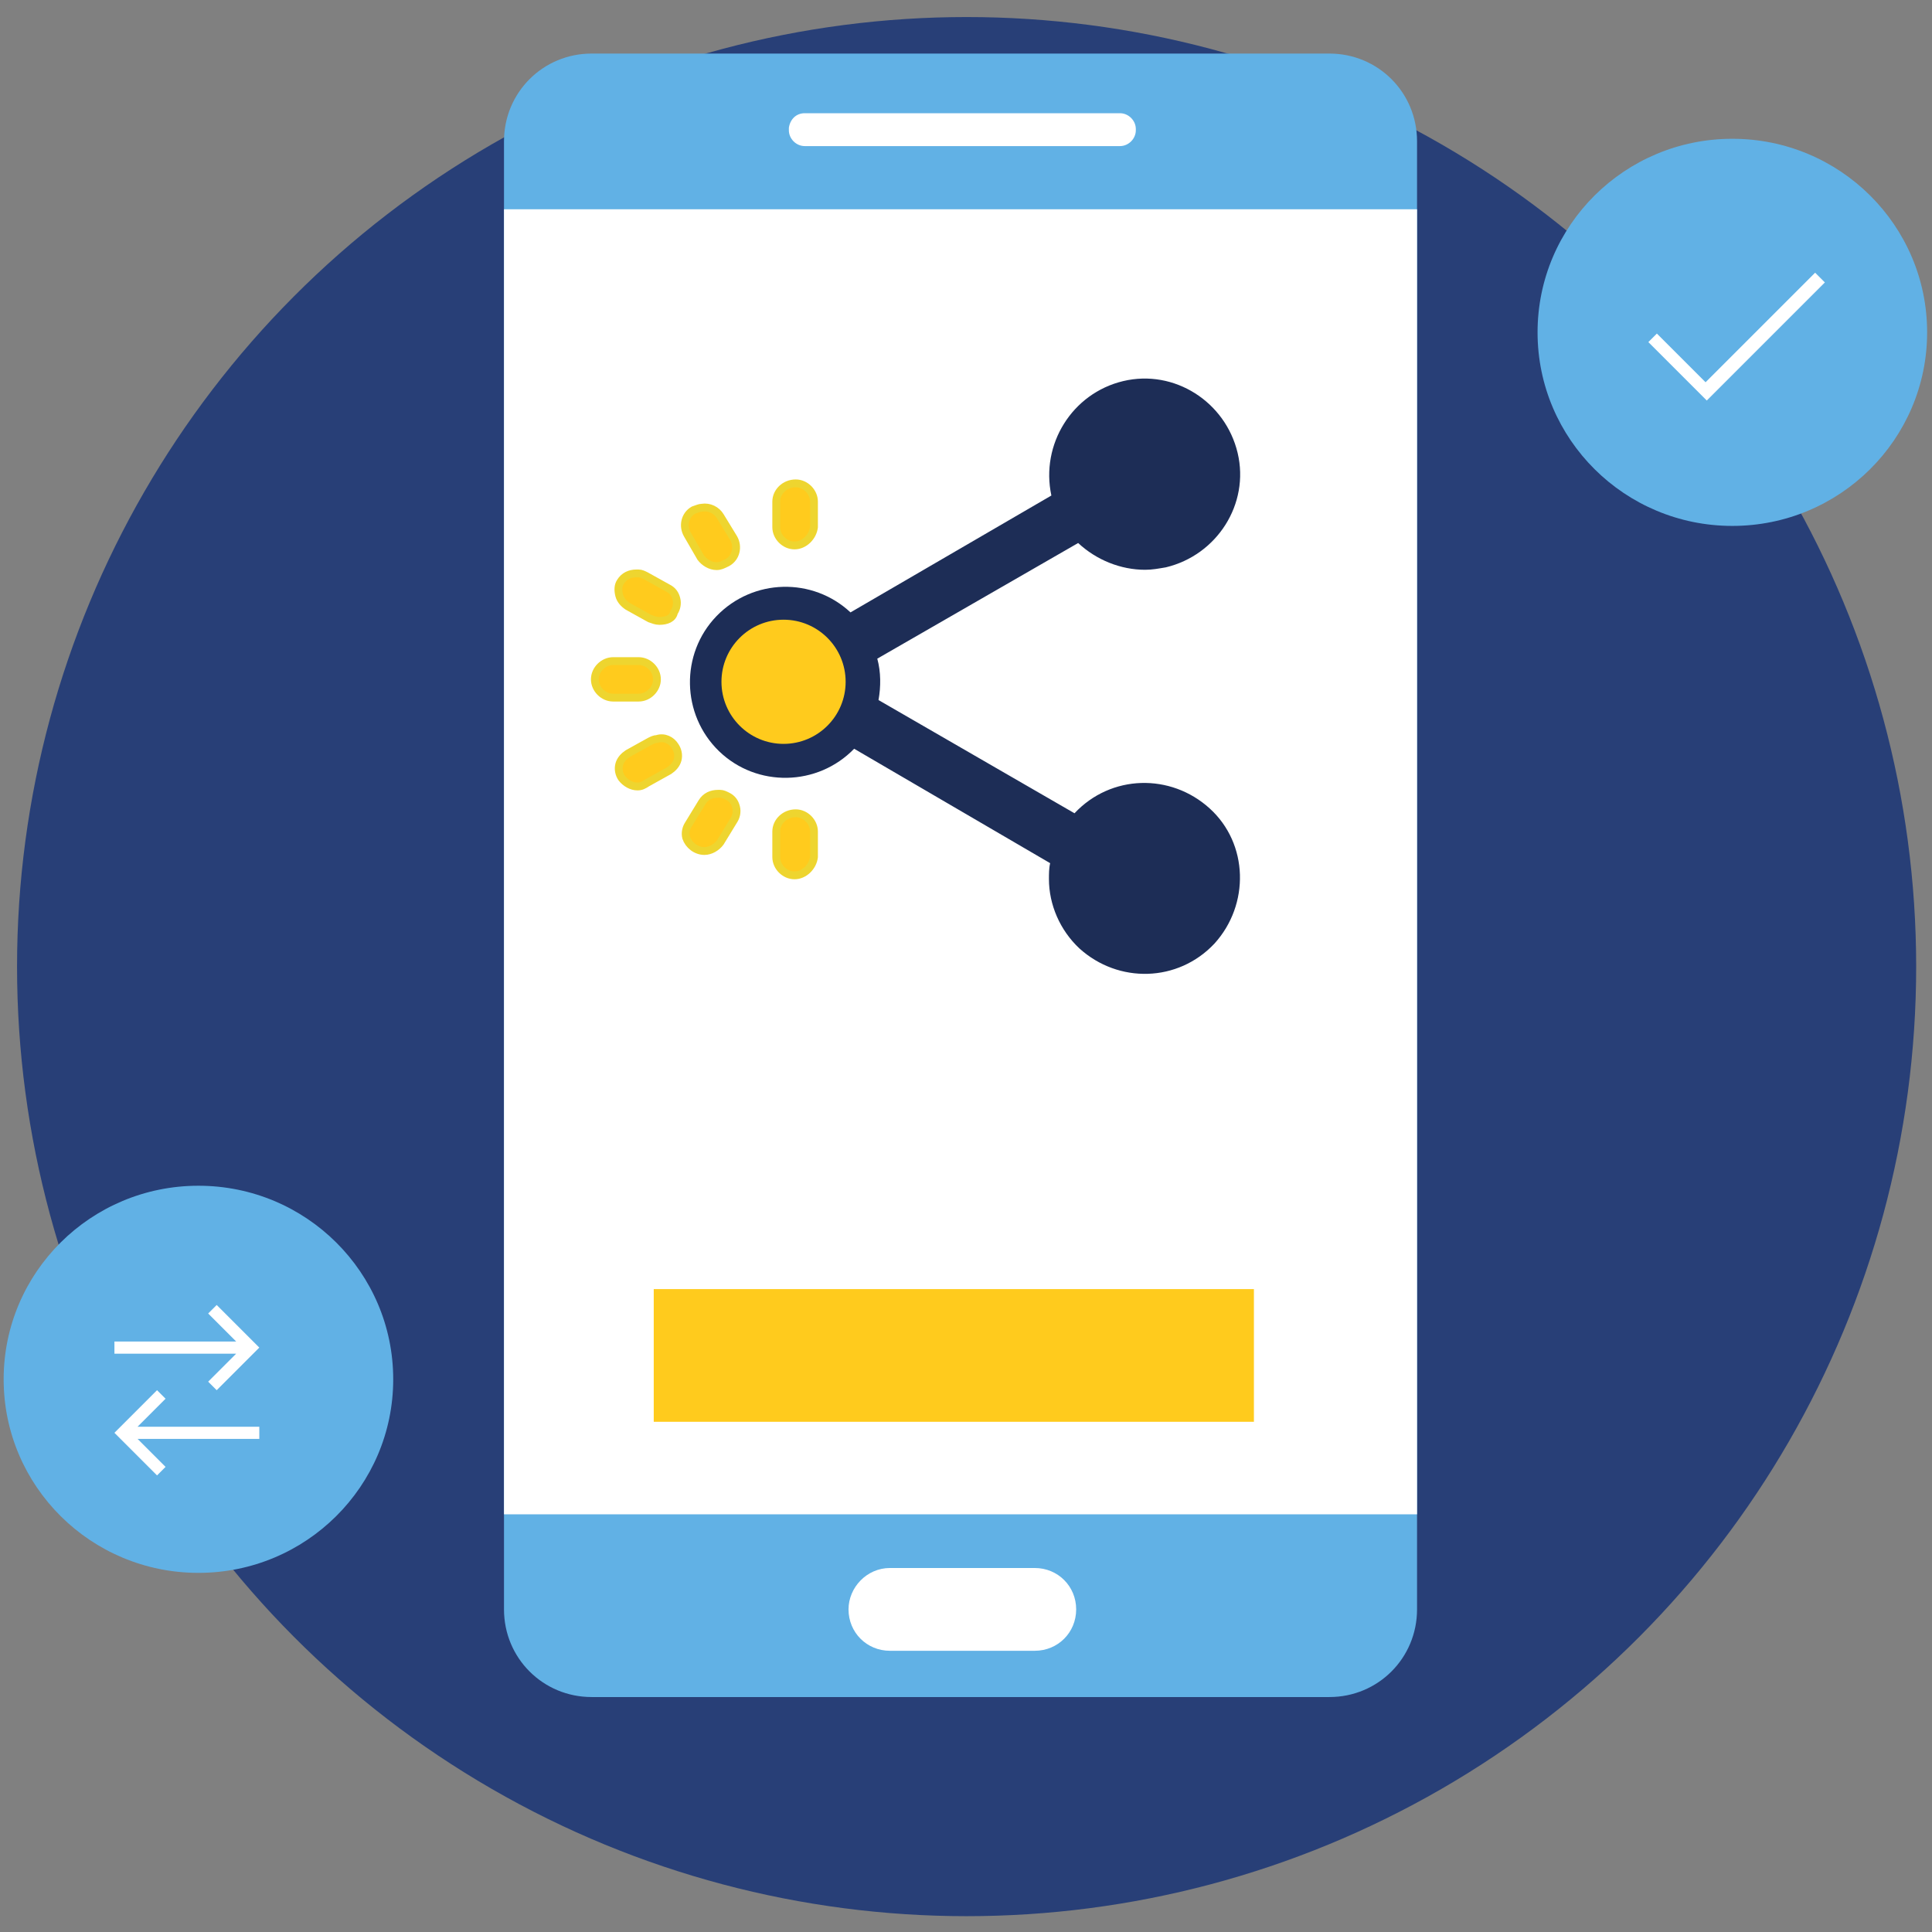
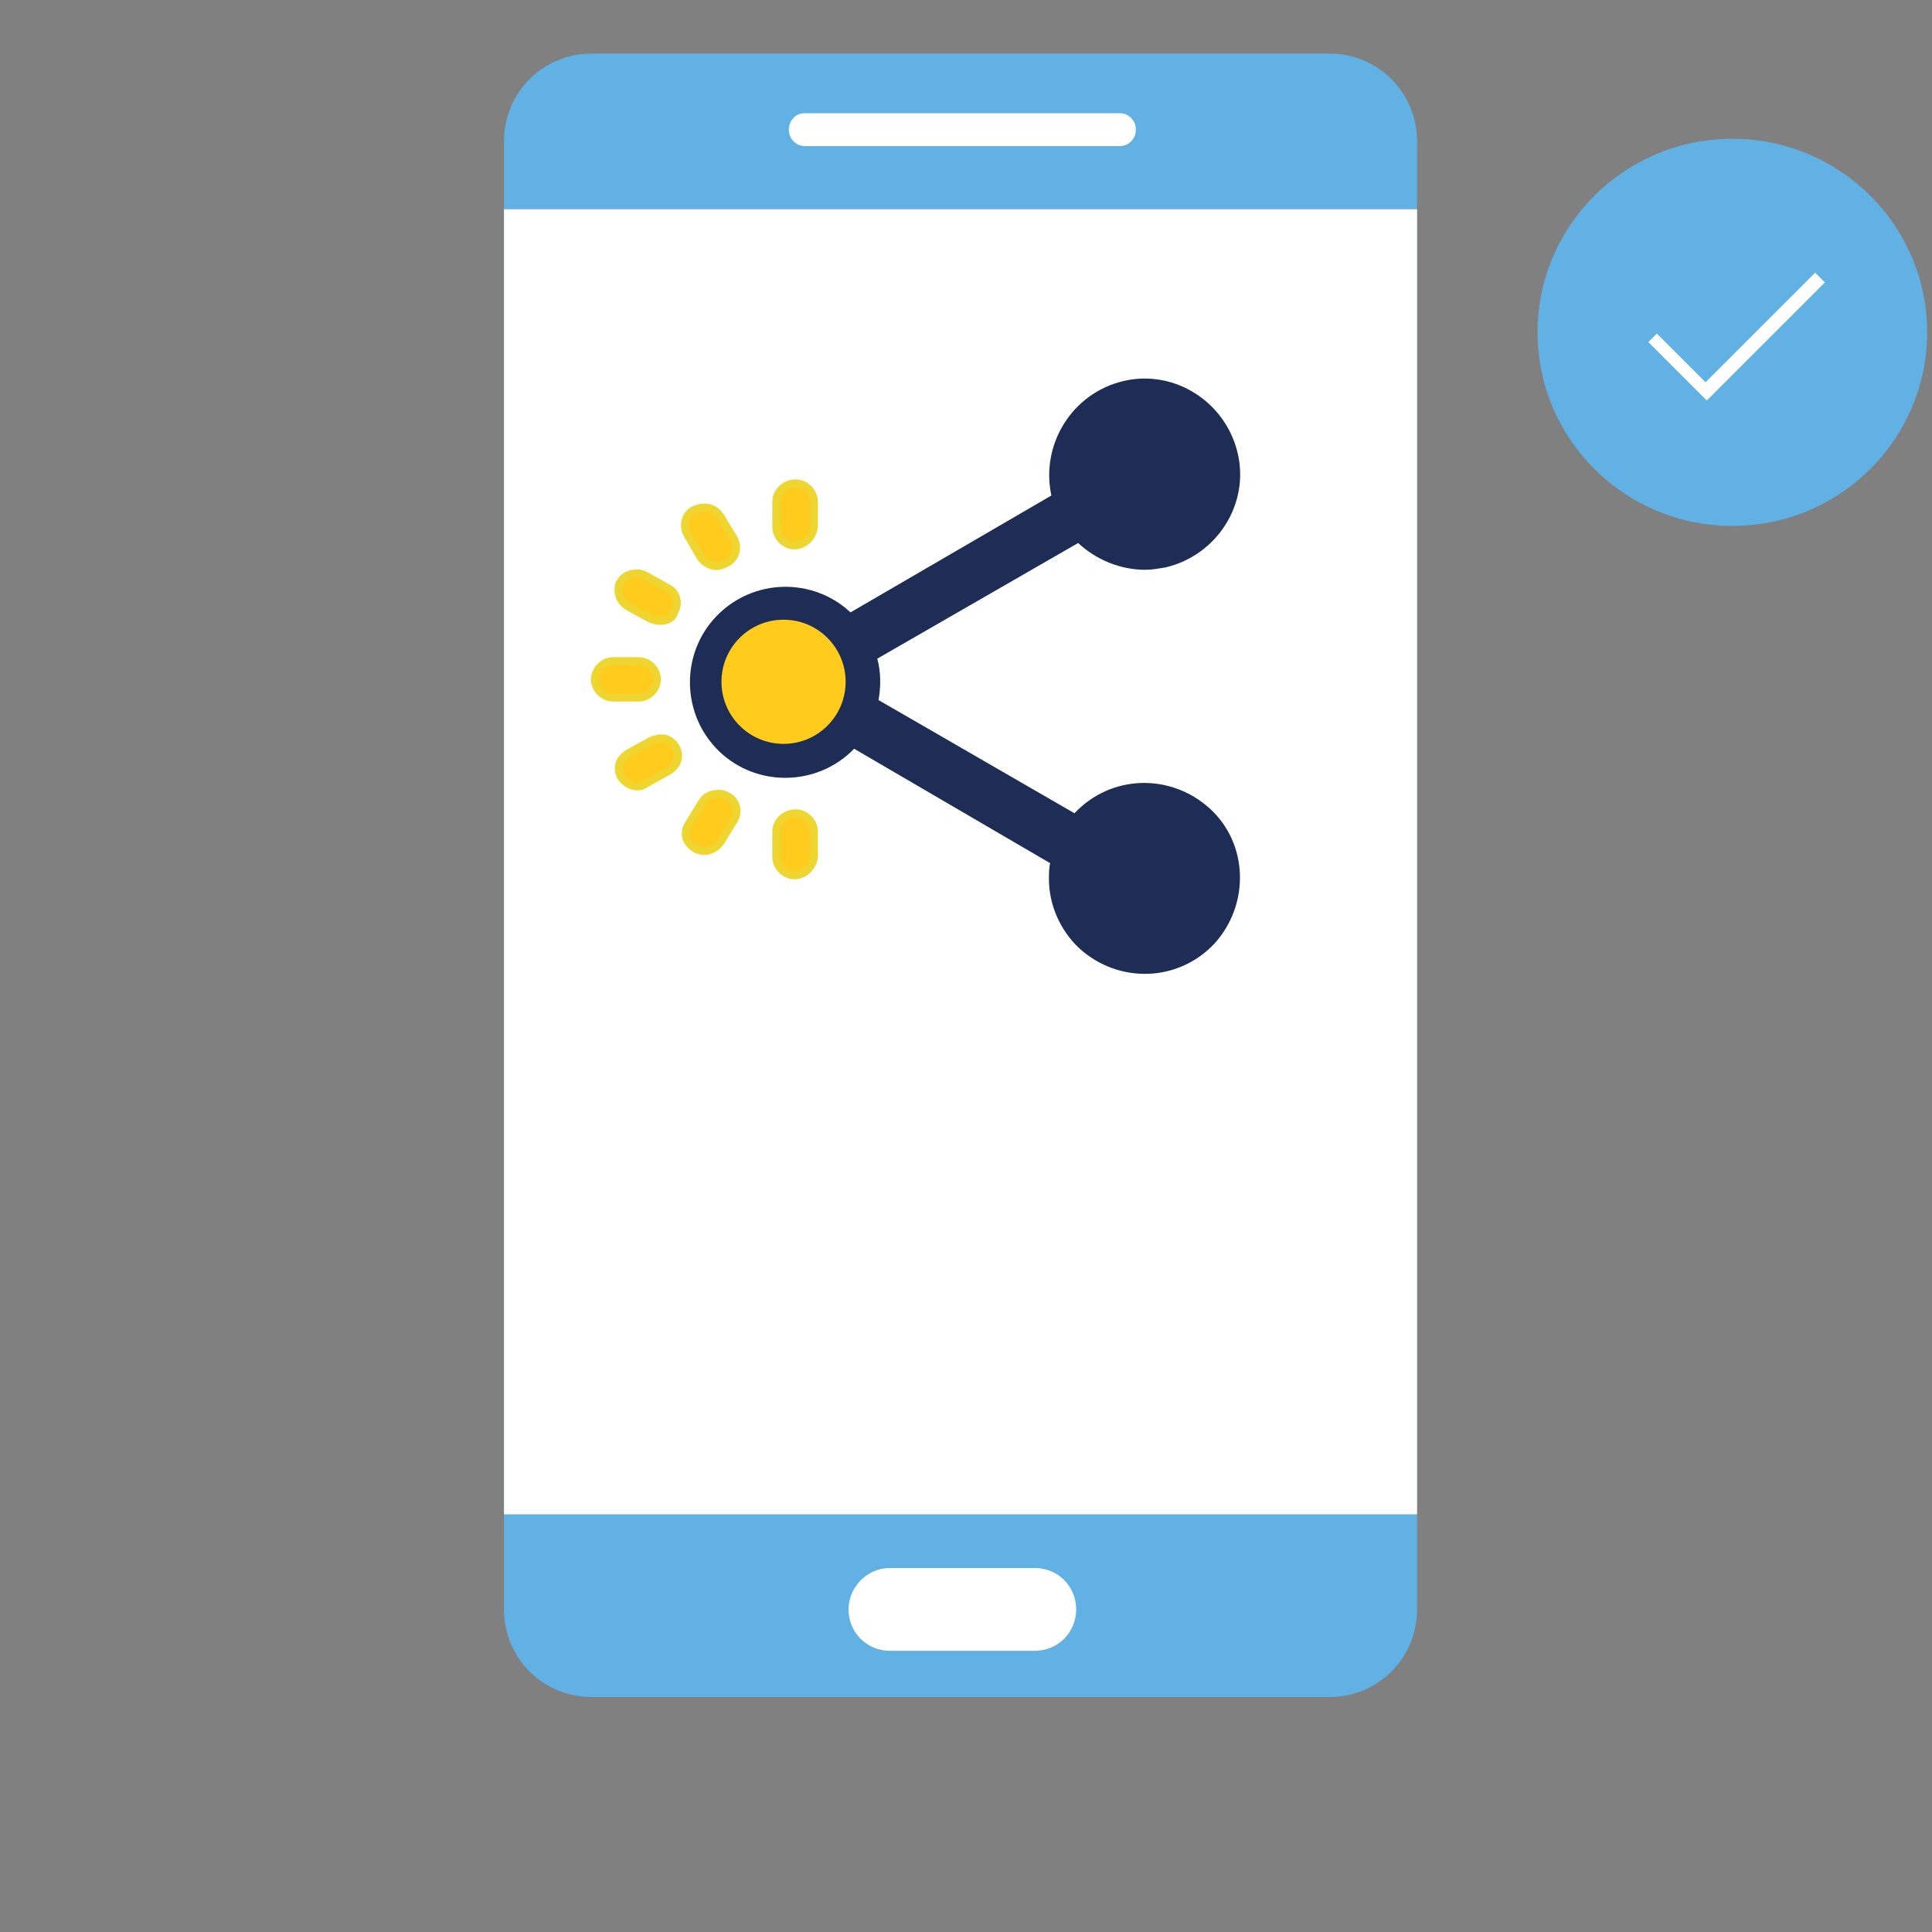
<svg xmlns="http://www.w3.org/2000/svg" version="1.1" id="Ebene_1" x="0px" y="0px" viewBox="0 0 158.7 158.7" style="enable-background:new 0 0 158.7 158.7;" xml:space="preserve">
  <rect x="0" y="0" width="158.7" height="158.7" fill="#808080" stroke="none" />
  <style type="text/css">
	.st0{fill:#283F77;}
	.st1{fill:#FFFFFF;}
	.st2{fill:#61B1E5;}
	.st3{fill:#A8BBDD;}
	.st4{fill:#FFCB1D;}
	.st5{fill:#F9FAFB;}
	.st6{fill:none;}
	.st7{clip-path:url(#SVGID_2_);}
	.st8{fill:none;stroke:#FFFFFF;stroke-width:2.11;stroke-linecap:round;stroke-miterlimit:10;}
	.st9{fill:none;stroke:#FFFFFF;stroke-width:4.747;stroke-linecap:round;stroke-miterlimit:10;}
	.st10{clip-path:url(#SVGID_4_);}
	.st11{fill:#E5EBF5;}
	.st12{fill:#324E86;}
	.st13{clip-path:url(#SVGID_6_);}
	.st14{opacity:0.6;fill:#B7C7E3;enable-background:new    ;}
	
		.st15{fill:none;stroke:#324E86;stroke-width:1.231;stroke-linecap:round;stroke-miterlimit:10;stroke-dasharray:1.500000e-02,2.29;}
	
		.st16{fill:none;stroke:#324E86;stroke-width:1.18;stroke-linecap:round;stroke-miterlimit:10;stroke-dasharray:1.500000e-02,2.221;}
	.st17{fill:none;stroke:#283F77;stroke-width:1.648;stroke-miterlimit:10;}
	.st18{fill:#1D2D56;}
	.st19{clip-path:url(#SVGID_8_);}
	.st20{fill:none;stroke:#F2C01B;stroke-width:2;stroke-linecap:round;stroke-miterlimit:10;}
	.st21{fill:#F2C01B;}
	.st22{fill:#01C0D8;}
	.st23{fill:none;stroke:#1EABC0;stroke-width:2;stroke-linecap:round;stroke-miterlimit:10;}
	.st24{fill:#1EABC0;}
	.st25{fill:none;stroke:#A8BBDD;stroke-width:2;stroke-linecap:round;stroke-miterlimit:10;}
	.st26{fill:none;stroke:#E16A6A;stroke-width:2;stroke-linecap:round;stroke-miterlimit:10;}
	.st27{fill:none;stroke:#E16A6A;stroke-width:1.923;stroke-linecap:round;stroke-miterlimit:10;}
	.st28{fill:none;stroke:#E16A6A;stroke-width:1.923;stroke-linecap:round;stroke-miterlimit:10;stroke-dasharray:1.438,4.314;}
	
		.st29{fill:none;stroke:#E16A6A;stroke-width:2;stroke-linecap:round;stroke-miterlimit:10;stroke-dasharray:2.876,5.752,1.438,4.314;}
	
		.st30{fill:none;stroke:#E16A6A;stroke-width:2;stroke-linecap:round;stroke-miterlimit:10;stroke-dasharray:5.495,5.495,2.747,4.121;}
	.st31{fill:#7FE7F7;}
	.st32{fill:#5E6A86;}
	.st33{fill:#4E5C7E;}
	.st34{fill:#559BC9;}
	.st35{fill:#7CC4F3;}
	.st36{clip-path:url(#SVGID_10_);}
	.st37{opacity:0.2;fill:#FFFFFF;enable-background:new    ;}
	.st38{opacity:0.3;fill:#FFFFFF;enable-background:new    ;}
	.st39{fill:#FFFFFF;stroke:#FFCB1D;stroke-width:2;stroke-linecap:round;stroke-linejoin:round;stroke-miterlimit:10;}
	.st40{fill:none;stroke:#FFCB1D;stroke-width:2;stroke-linecap:round;stroke-linejoin:round;stroke-miterlimit:10;}
	.st41{fill:#283F77;stroke:#FFCB1D;stroke-width:2;stroke-miterlimit:10;}
	.st42{fill:#FFCB1D;stroke:#EED52F;stroke-width:0.643;stroke-miterlimit:10;}
	.st43{opacity:0.2;}
</style>
  <g id="basic_illus_connect_1_">
    <g id="illustrationen_konten_1_" transform="translate(0 3)">
-       <circle id="Circle-Background_1_" class="st0" cx="79.4" cy="76.4" r="78" />
      <g id="Handy_5_" transform="translate(41 4)">
        <g id="Frame_5_">
          <path id="Rahmen_5_" class="st2" d="M7.6-2.6h60.6c4,0,7.2,3.2,7.2,7.2v120.6c0,4-3.2,7.2-7.2,7.2H7.6c-4,0-7.2-3.2-7.2-7.2V4.6      C0.4,0.6,3.6-2.6,7.6-2.6z" />
          <path id="Button_5_" class="st1" d="M32.1,121.8H44c1.9,0,3.4,1.5,3.4,3.4v0c0,1.9-1.5,3.4-3.4,3.4H32.1c-1.9,0-3.4-1.5-3.4-3.4      v0C28.7,123.4,30.2,121.8,32.1,121.8z" />
          <path id="Speaker_5_" class="st1" d="M25.1,2.3H51c0.7,0,1.3,0.6,1.3,1.3v0.1c0,0.7-0.6,1.3-1.3,1.3H25.1      c-0.7,0-1.3-0.6-1.3-1.3V3.5C23.9,2.8,24.4,2.3,25.1,2.3z" />
        </g>
        <g id="Content_5_" transform="translate(0 12.59)">
          <rect id="Hintergrund_5_" x="0.4" y="-2.4" class="st1" width="75" height="107.2" />
-           <rect id="Button-2_1_" x="12.7" y="86.3" class="st4" width="49.3" height="10.9" />
          <g id="Connect_1_" transform="translate(7.463 13.914)">
            <path id="Combined-Shape_1_" class="st18" d="M23.6,20.6c0.3,1.1,0.3,2.3,0.1,3.4l16.1,9.3c3-3.2,7.9-3.3,11.1-0.4       s3.3,7.9,0.4,11.1c-3,3.2-7.9,3.3-11.1,0.4c-1.6-1.5-2.5-3.6-2.5-5.7c0-0.4,0-0.9,0.1-1.3l-16.1-9.4c-3,3.1-8,3.2-11.1,0.2       s-3.2-8-0.2-11.1c3-3.1,7.9-3.2,11-0.3l16.5-9.6c-0.9-4.2,1.7-8.4,5.9-9.4s8.4,1.7,9.4,5.9s-1.7,8.4-5.9,9.4       c-0.6,0.1-1.1,0.2-1.7,0.2c-2,0-4-0.8-5.5-2.2L23.6,20.6z" />
            <ellipse id="Oval_3_" class="st4" cx="15.9" cy="22.5" rx="5.1" ry="5.1" />
            <path id="Combined-Shape-2_1_" class="st42" d="M16.8,38.4c-0.8,0-1.5-0.7-1.5-1.5c0,0,0,0,0,0v-2.1c0-0.8,0.7-1.5,1.6-1.5       c0.8,0,1.5,0.7,1.5,1.5v2.1C18.3,37.7,17.6,38.4,16.8,38.4C16.8,38.4,16.8,38.4,16.8,38.4z M9.4,36.4c-0.7,0-1.3-0.5-1.5-1.1       c-0.1-0.4,0-0.8,0.2-1.1l1.1-1.8c0.3-0.5,0.8-0.7,1.3-0.7c0.1,0,0.1,0,0.2,0c0.2,0,0.4,0.1,0.6,0.2c0.4,0.2,0.6,0.5,0.7,0.9       c0.1,0.4,0,0.8-0.2,1.1l-1.1,1.8C10.4,36.1,9.9,36.4,9.4,36.4z M3.9,31.1c-0.5,0-1-0.3-1.3-0.7c-0.2-0.3-0.3-0.7-0.2-1.1       c0.1-0.4,0.4-0.7,0.7-0.9l1.8-1c0.2-0.1,0.4-0.2,0.6-0.2C6.1,27,6.7,27.3,7,27.8c0.2,0.3,0.3,0.7,0.2,1.1       c-0.1,0.4-0.4,0.7-0.7,0.9l-1.8,1C4.4,31,4.2,31.1,3.9,31.1z M4,23.8H1.9c-0.8,0-1.5-0.7-1.5-1.5c0-0.8,0.7-1.5,1.5-1.5       c0,0,0,0,0,0H4c0.8,0,1.5,0.7,1.5,1.5C5.5,23.1,4.8,23.8,4,23.8C4,23.8,4,23.8,4,23.8L4,23.8z M5.7,17.5       c-0.3,0-0.5-0.1-0.8-0.2l-1.8-1c-0.3-0.2-0.6-0.5-0.7-0.9c-0.1-0.4-0.1-0.8,0.1-1.1c0.3-0.5,0.8-0.7,1.3-0.7c0.1,0,0.1,0,0.2,0       c0.2,0,0.4,0.1,0.6,0.2l1.8,1c0.4,0.2,0.6,0.5,0.7,0.9c0.1,0.4,0,0.8-0.2,1.1C6.8,17.3,6.3,17.5,5.7,17.5L5.7,17.5z M10.4,13       c-0.5,0-1-0.3-1.3-0.7L8,10.4c-0.4-0.7-0.2-1.6,0.5-2c0,0,0,0,0,0C8.8,8.3,9,8.2,9.2,8.2c0.6-0.1,1.2,0.2,1.5,0.7l1.1,1.8       c0.4,0.7,0.2,1.6-0.5,2c0,0,0,0,0,0C10.9,12.9,10.7,13,10.4,13L10.4,13z M16.8,11.3c-0.8,0-1.5-0.7-1.5-1.5c0,0,0,0,0,0V7.7       c0-0.8,0.7-1.5,1.6-1.5c0.8,0,1.5,0.7,1.5,1.5v2.1C18.3,10.6,17.6,11.3,16.8,11.3C16.8,11.3,16.8,11.3,16.8,11.3L16.8,11.3z" />
          </g>
        </g>
      </g>
      <g id="Group-5_1_" transform="translate(126 11)">
        <ellipse id="Oval-2_2_" class="st2" cx="16.3" cy="13.3" rx="16" ry="15.9" />
      </g>
      <g id="Group-6_1_" transform="translate(0 97)">
-         <ellipse id="Oval-3_1_" class="st2" cx="16.3" cy="13.3" rx="16" ry="15.9" />
-       </g>
+         </g>
    </g>
    <g id="basic_icons_functional_arrow-double_7_" transform="translate(3 104.895)">
-       <path id="Mask_5_" class="st1" d="M9.9,16.3L9.9,16.3l-3.5-3.5l3.5-3.5l0.7,0.7l-2.3,2.3h10v1h-10l2.3,2.3L9.9,16.3L9.9,16.3z     M14.8,9.3L14.8,9.3l-0.7-0.7l2.3-2.3h-10v-1h10l-2.3-2.3l0.7-0.7l3.5,3.5L14.8,9.3L14.8,9.3z" />
-     </g>
+       </g>
    <g id="basic_icons_functional_check_2_" transform="translate(130 18)">
      <g id="icon_2_7_" transform="translate(5 7)">
        <path id="icon_8_" class="st1" d="M14.1-2.6l-9,9L1.4,2.7L1.1,2.4L0.4,3.1l0.4,0.4l4.4,4.4l9.7-9.7L14.1-2.6z" />
      </g>
    </g>
  </g>
</svg>